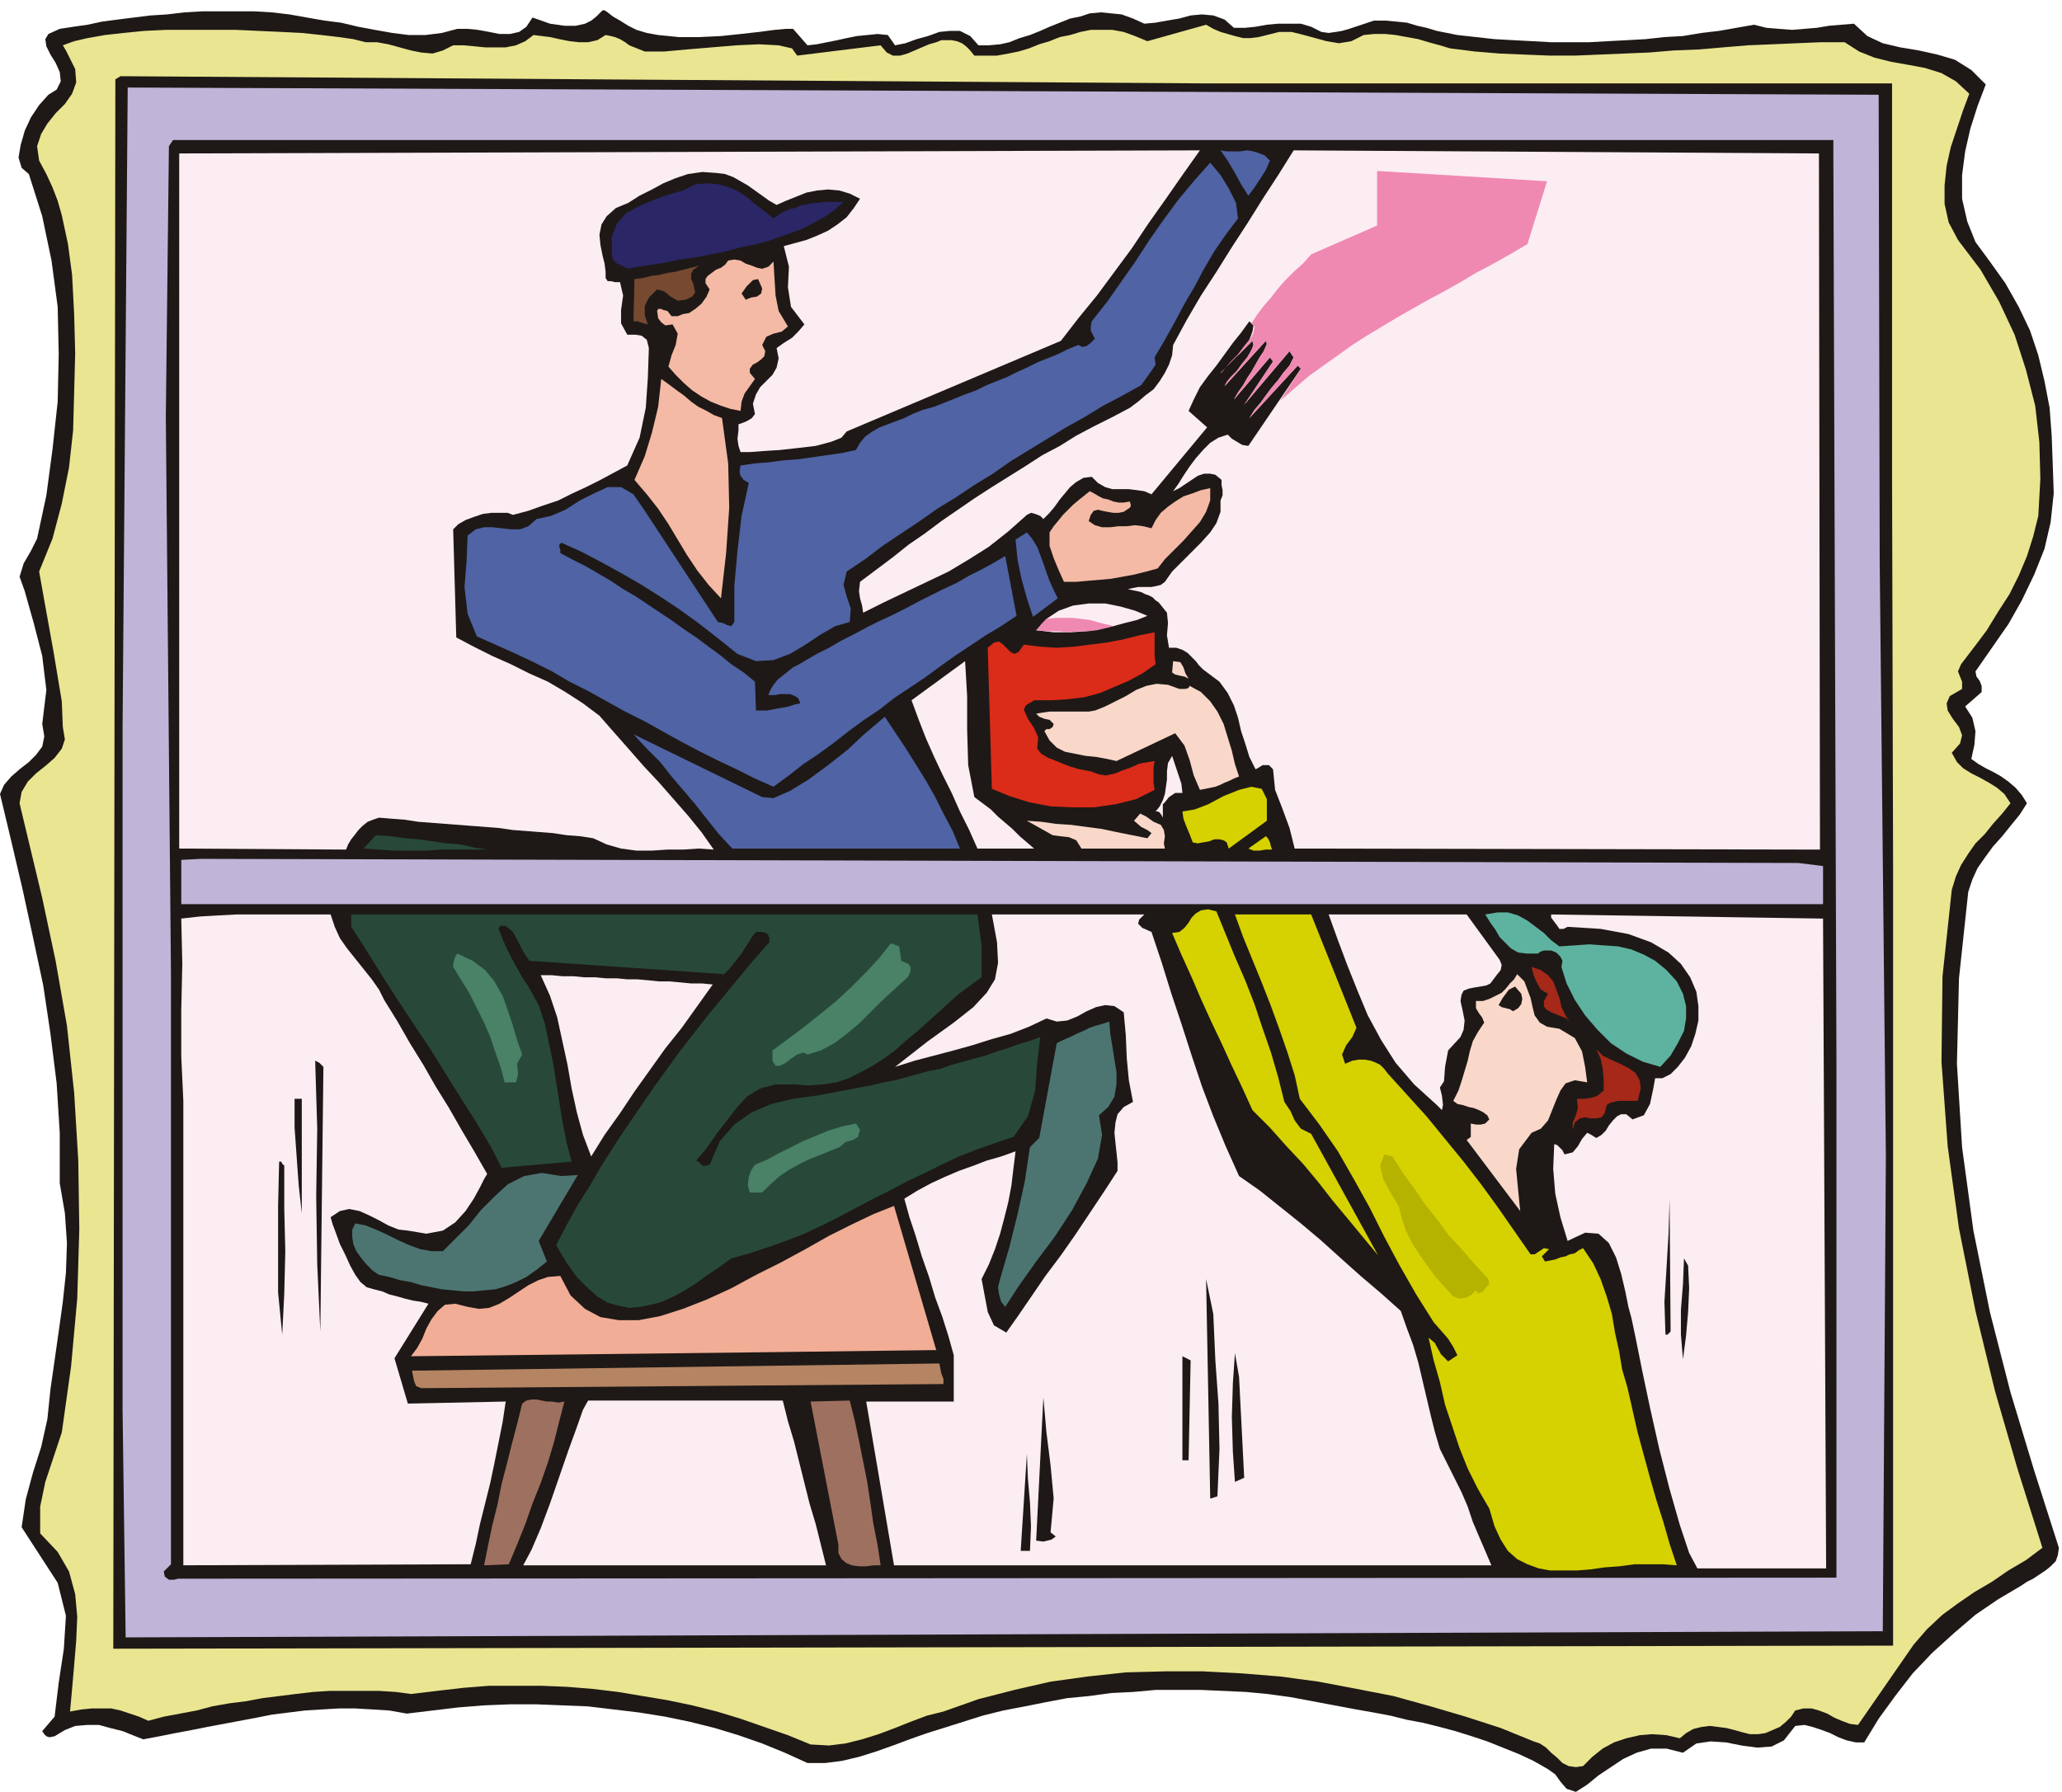
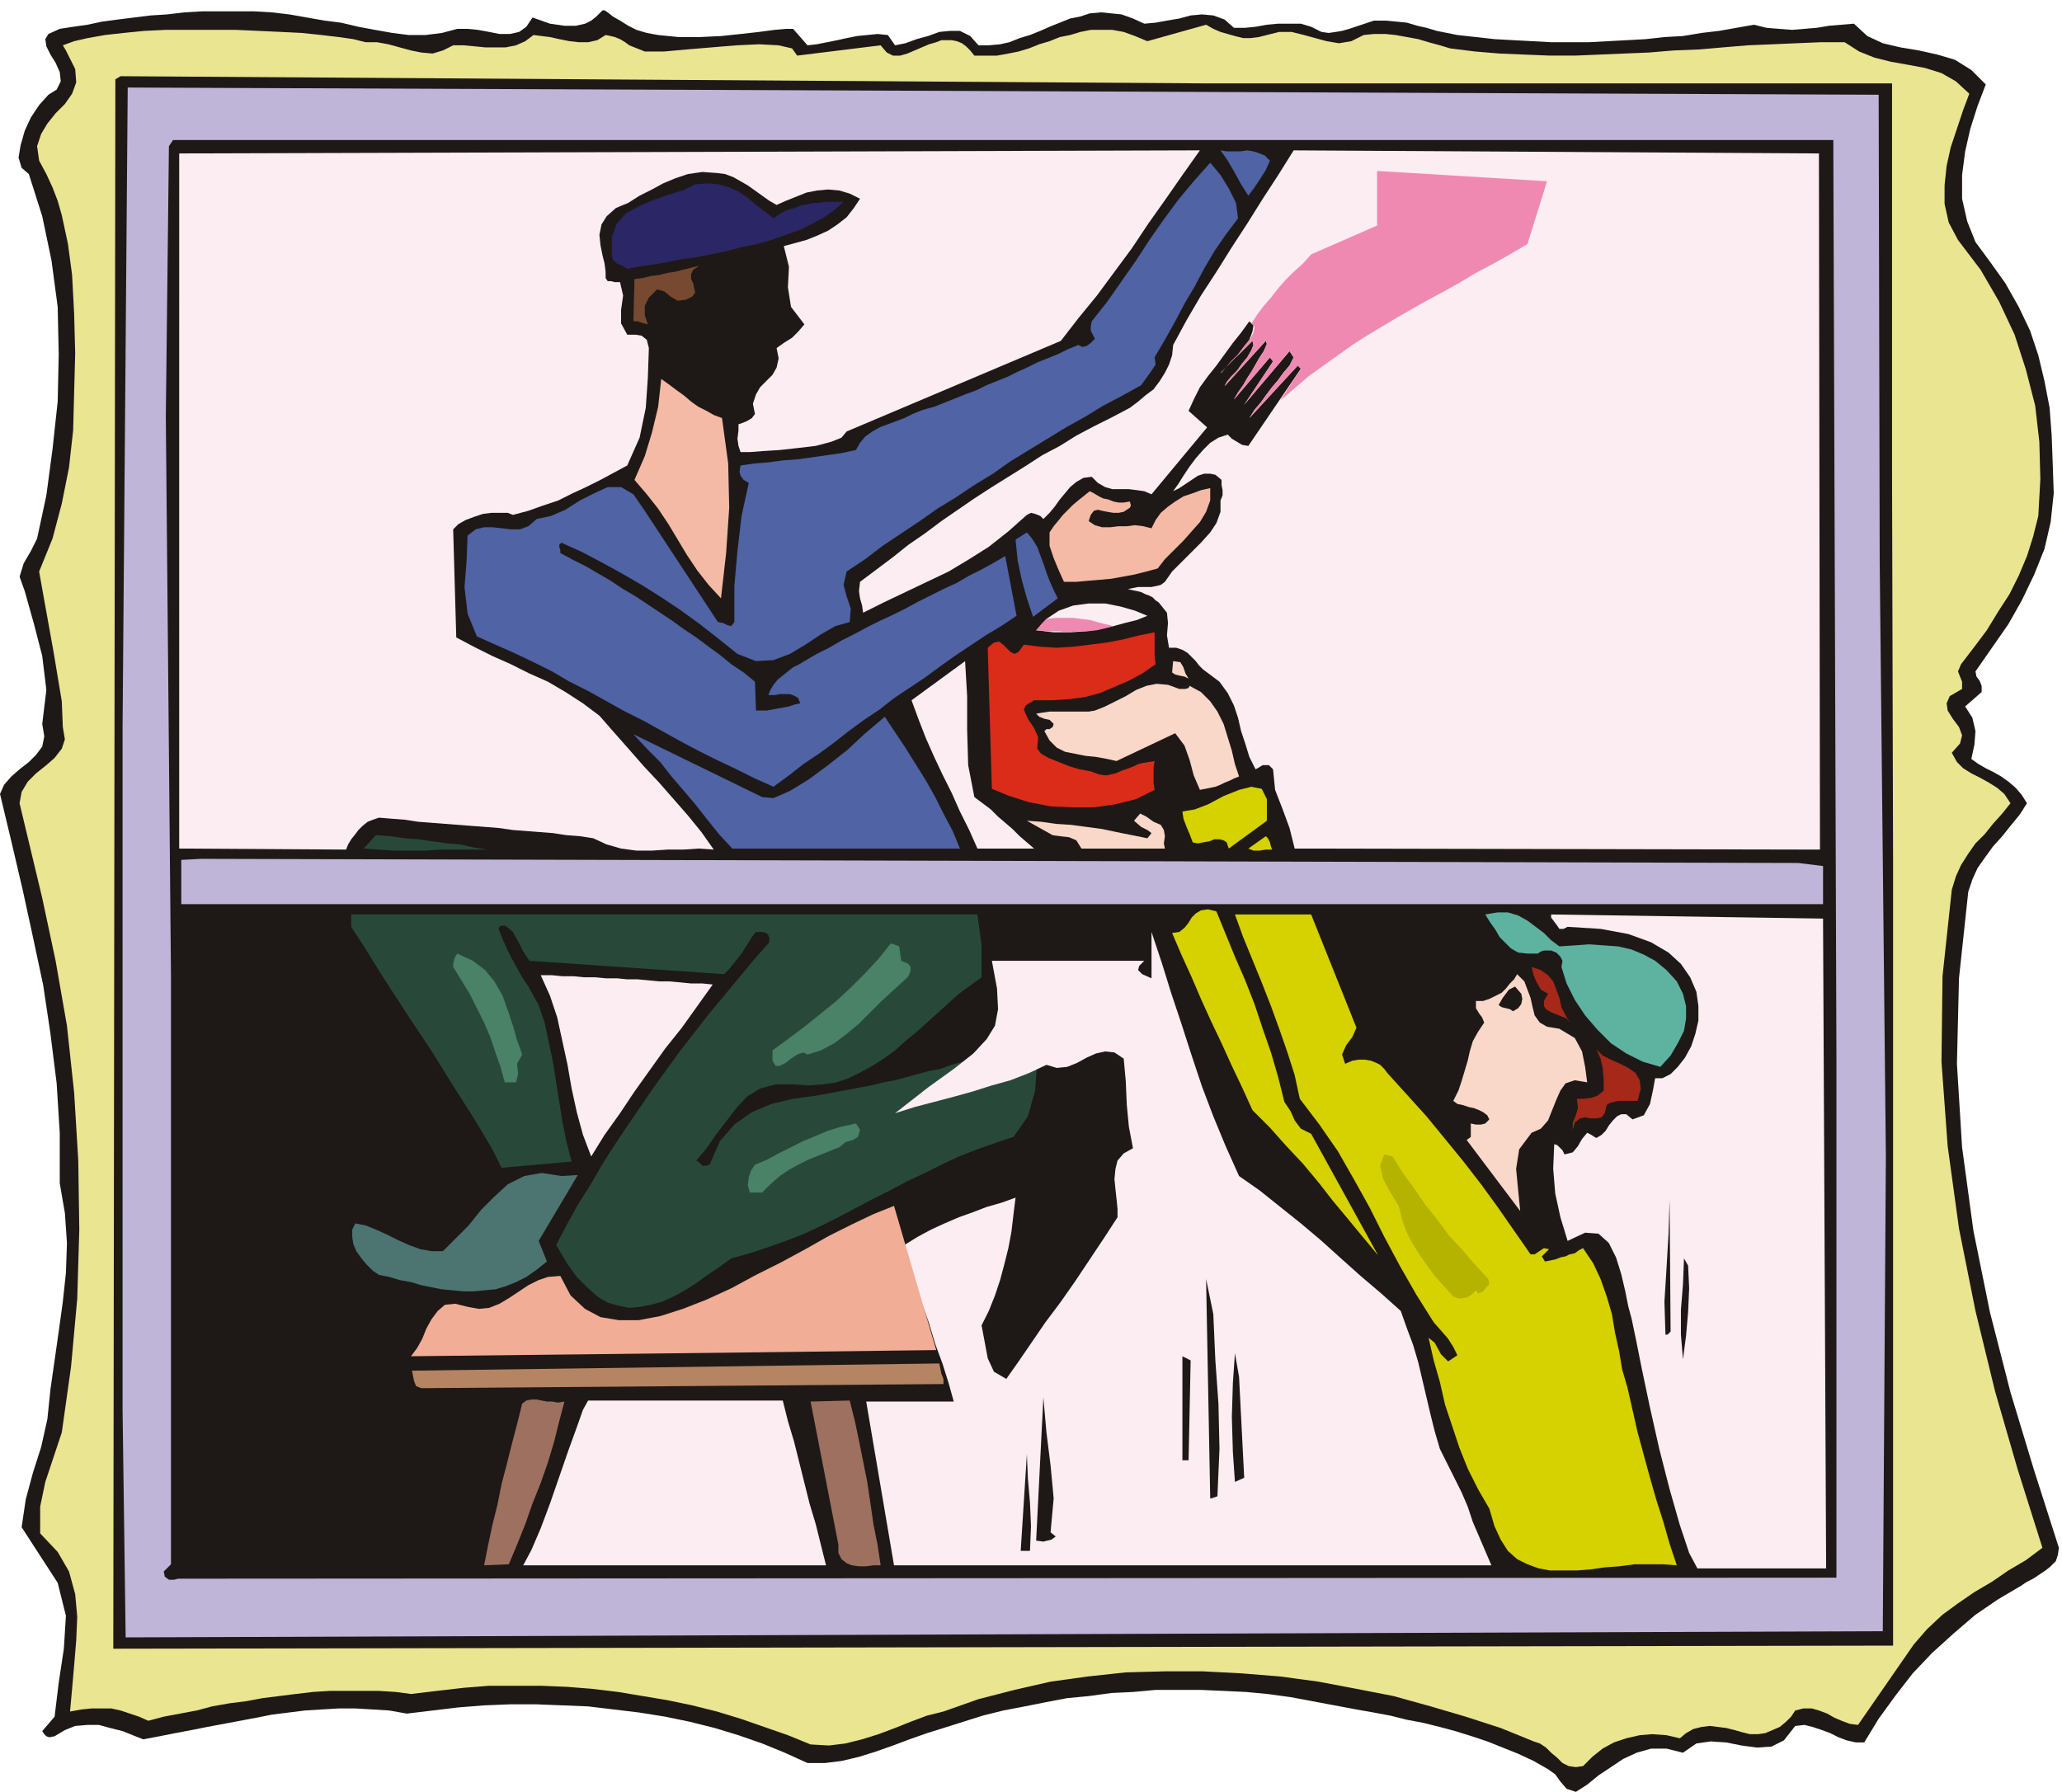
<svg xmlns="http://www.w3.org/2000/svg" fill-rule="evenodd" height="1.74in" preserveAspectRatio="none" stroke-linecap="round" viewBox="0 0 2002 1740" width="2.002in">
  <style>.pen1{stroke:none}.brush2{fill:#1e1916}.brush4{fill:#bfb5d8}.brush5{fill:#fcedf2}.brush6{fill:#4f63a5}.brush7{fill:#ef89b2}.brush9{fill:#f4baa5}.brush12{fill:#f9d8c9}.brush13{fill:#d6d100}.brush14{fill:#28493a}.brush16{fill:#498266}.brush17{fill:#a52819}.brush18{fill:#4c7572}.brush22{fill:#9e7060}</style>
  <path class="pen1 brush2" d="m770 28 14 16 9-1 10-2 10-2 9-2 10-2 10-1 10-1 10 1 7 10 10-2 11-4 11-3 11-4 10-1h10l10 5 8 9h10l11-1 9-2 10-4 10-3 10-4 9-4 10-4 10-4 10-2 9-3 11-1 10 1 10 1 11 4 11 5 11-1 11-2 12-2 11-3 11-1 11 1 11 4 9 8h11l10-1 11-2 11-1h22l10 3 10 5 7 1 7-1 6-1 7-2 6-2 6-2 6-2 6-2h11l11 1 10 1 10 3 9 2 10 3 10 2 10 2 18 2 18 2 18 1 19 1 18 1h37l18-1 19-1 18-1 18-2 18-1 18-3 17-2 17-3 17-3 12 3 12 1 13 1 12-1 12-1 12-2 12-1 12-1 13 12 15 7 17 4 18 3 18 4 17 5 16 10 14 14-8 21-7 22-5 22-3 23v23l5 22 8 20 14 19 15 21 13 23 11 23 8 24 6 25 5 26 2 27 1 27 1 29-3 28-6 26-10 25-12 25-13 23-16 23-16 23 1 5 3 4 2 5v6l-16 14 7 11 3 13-1 13-3 14 7 5 7 4 8 4 7 4 7 5 7 6 6 7 5 8-7 11-9 11-8 10-9 10-8 11-7 10-5 11-4 12-9 84-2 83 5 81 11 81 16 79 20 78 23 76 24 75-1 7-2 6-5 5-5 4-6 4-6 4-6 3-6 4-22 13-22 15-21 18-21 19-19 20-17 22-16 22-14 23h-8l-9-2-8-3-8-4-8-3-9-3-8-2-9 1-11 14-12 6-14 1-15-2-15-3-15-1-14 2-13 9-16-4h-15l-14 4-13 6-12 8-12 8-11 9-11 7-9-3-6-7-5-7-7-5-14-8-15-7-15-6-15-6-15-5-16-5-15-4-16-4-16-3-16-4-16-3-17-3-16-3-16-3-16-3-16-3-22-3-21-2-22-1-22-1h-44l-22 2-21 1-22 3-21 2-21 4-20 4-21 4-20 5-19 6-19 6-16 5-17 6-16 6-17 6-16 5-17 4-16 2h-17l-22-10-22-9-23-8-23-7-24-6-24-5-25-4-25-3-25-3-25-1-25-1h-26l-25 1-25 2-25 3-25 3-17-3-16-1-17-1h-16l-17 1-16 1-16 2-16 2-15 3-16 3-16 3-16 3-15 3-16 3-15 3-16 3-10-4-10-4-12-3-11-3H85l-12 1-10 4-10 6-5 1-3-1-2-2-2-3 12-14 4-33 5-33 2-32-8-32-35-54 4-27 7-26 8-25 6-27 3-29 4-28 4-28 4-29 3-28 1-29-2-29-5-29v-49l-3-48-6-48-7-47-10-47-10-46-11-47-11-46 4-9 7-8 8-7 9-7 7-7 6-8 2-10-2-12 4-33-4-33-8-31-9-32-5-14 4-13 7-12 6-12 9-42 6-45 5-46 1-46-1-46-6-45-9-43-13-41-7-6-3-10 2-12 4-14 6-13 8-12 9-10 8-5 4-8-1-9-4-9-5-8-4-8-1-7 3-5 11-5 13-2 14-2 14-3 15-2 16-2 16-2 16-1 17-2 17-1h51l17 1 17 2 17 3 17 3 16 2 17 4 16 3 17 3 16 2h16l16-2 15-4h10l10 1 11 2 10 2h10l9-2 7-5 6-9 17 6 14 2h11l9-2 6-3 5-4 3-3 3-3h2l3 2 5 4 7 4 8 5 8 4 10 3 11 2 20 2h20l21-1 19-2 18-2 15-2 11-1h7z" />
  <path class="pen1" style="fill:#eae591" d="m1230 34 12-3h12l12 3 11 3 11 3 12 2 12-2 12-6 10-1h11l10 1 11 2 11 2 10 3 11 3 10 3 24 3 24 2 24 1 25 1h24l24-1 24-1 24-1 24-2 25-1 23-2 24-2 24-1 23-1 24-1h23l14 9 15 6 16 4 17 3 16 3 16 5 14 8 13 12-6 16-6 18-6 18-4 18-2 19v18l4 18 9 17 22 29 18 31 15 32 11 34 9 35 4 35 1 36-2 36-5 20-6 19-8 19-9 18-11 17-11 18-12 16-13 17-3 7 2 5 2 5v7l-12 7-3 7 1 7 5 8 6 8 3 8-2 8-8 9 5 9 6 6 8 5 8 4 9 5 8 5 7 6 6 9-8 10-9 10-8 10-9 9-7 10-7 11-5 11-4 13-9 84-1 83 6 82 11 80 16 80 19 78 22 76 24 76-16 12-17 10-16 11-17 10-16 11-15 11-15 14-13 15-54 78-8-1-8-3-7-3-7-4-8-3-7-2h-8l-8 2-4 6-5 5-6 5-7 3-7 3-7 1h-8l-8-2-7-2-8-2-8-1-8-1-8 1-8 2-7 4-6 5-13-3-14-1-12 1-13 3-12 4-11 6-10 8-9 9-7 1-7-1-6-3-5-5-6-5-5-5-6-4-6-2-32-13-34-11-34-10-36-10-36-7-37-7-37-5-37-3-38-2h-37l-38 1-37 4-36 5-35 8-35 9-34 12-16 4-16 6-15 6-16 6-16 5-16 4-16 2-18-1-22-9-23-8-23-8-23-7-24-6-24-5-24-4-24-4-25-3-25-2-25-1h-50l-25 2-26 3-25 3-15-2-16-1h-48l-16 1-17 2-16 2-16 2-16 3-16 2-17 3-15 4-16 3-16 3-15 4-9-4-9-3-9-3-9-2H89l-10 1-11 2 2-22 2-23 2-24 1-23-2-22-6-22-11-19-17-18v-26l5-24 8-24 8-24 9-64 6-66 2-67-1-67-4-66-7-65-11-63-13-61-22-92 2-11 6-10 8-8 10-8 8-7 7-9 3-9-2-12-1-25-8-48-9-50-5-28 13-32 9-34 7-35 4-36 1-37 1-38-1-38-2-38-2-15-2-15-3-14-3-14-4-14-5-13-6-13-7-13-2-14 4-12 6-10 8-10 9-9 7-10 4-11-1-13-3-6-3-6-3-6-3-5 11-4 13-3 17-3 18-2 20-2 21-1h68l22 1 22 1 20 1 19 2 17 2 14 2 12 3h11l11 2 11 3 11 3 10 2 11 1 10-3 10-5h10l11 1 10 1h20l10-2 9-4 8-6 8 1 8 1 9 2 10 2 9 1h9l9-2 8-5 5 1 4 1 5 2 5 3 4 3 5 2 5 2 5 2h19l22-2 24-2 24-2 22-1 19 1 13 3 5 7 81-10 6 7 6 3h7l7-2 7-3 7-3 7-3 7-2 5-2h10l5 1 5 2 4 3 4 4 4 5h22l11-2 10-2 10-3 10-4 10-3 10-4 10-2 10-3 10-2h21l11 2 11 4 12 5 57-16 7 4 7 3 7 2 7 2 8 2h7l8-1 8-2z" />
  <path class="pen1 brush2" d="M1837 81v380l1 378v759l-1728 3 2-1524 5-3 1055 7h665z" />
  <path class="pen1 brush4" d="m1824 92 1 453 6 578-3 461-1706 6-3-221V707l5-622 1700 7z" />
  <path class="pen1 brush2" d="m1780 149 3 880v503l-1610 1-4 1h-5l-4-3-1-5 7-7V947l-5-542 3-263 4-6h1612v13z" />
  <path class="pen1 brush5" d="m1165 146-17 24-16 23-17 24-16 24-17 23-17 23-18 22-17 22-208 88-5 6-10 4-15 4-17 2-18 2-16 1-13 1h-9l-2-6-1-7 1-8v-6l3-1 5-2 5-3 3-4-2-10 3-9 4-7 6-6 6-6 4-7 2-9-2-10 7-5 8-5 6-6 6-7-13-17-3-19 1-20-5-20 11-3 11-3 10-4 11-5 9-6 9-7 7-9 6-9-10-5-10-3-11-1-11 1-10 2-10 4-10 4-9 4-7-4-7-5-7-5-7-5-7-4-7-4-8-3-8-1-14-1-14 2-12 4-12 5-11 6-12 6-11 7-12 5-9 8-5 8-2 10 1 10 2 10 2 8 1 8v6l2 3h3l4 1h5l3 13-2 14v13l6 11h8l6 1 5 4 2 8-1 29-2 29-6 29-12 27-13 7-13 7-14 7-13 6-14 7-15 5-14 5-15 4-5-2h-16l-8 1-9 3-8 3-7 4-5 5 3 105 17 9 18 9 18 8 18 9 18 8 17 10 17 11 16 12 14 16 15 17 14 16 15 16 14 16 14 16 13 16 12 17-15-1-15 1h-15l-15 1h-15l-15-2-14-4-13-6-13-2-13-1-13-2-13-1-13-1-13-1-14-2-13-1-13-1-13-1-13-1-13-1-13-1-13-2-13-1-12-1-6 2-5 2-5 4-4 4-3 4-4 5-3 5-2 5-162-1V149l991-3z" />
  <path class="pen1 brush6" d="m1233 156-4 9-5 8-6 9-6 8-7-11-6-11-7-12-7-10 6 1h13l7-1 6 1 6 2 5 2 5 5z" />
  <path class="pen1 brush5" d="m1767 825-510-1-5-20-7-19-7-18-2-20-4-4h-6l-5 3-2 1-6-12-4-13-4-12-3-13-4-12-6-12-8-11-12-9-4-3-4-4-3-4-4-4-4-4-5-3-6-2h-7l-2-12 1-12-1-10-8-10-3-2-3-3-4-2-3-1-4-2-4-1-5-1-4-1 5-1 5-1h13l5-1 4-1 4-3 7-10 9-9 10-10 9-9 9-10 6-9 4-11v-11l2-5v-5l-1-5v-5l-6-5-5-1h-6l-6 2-6 4-6 4-6 4-6 3 5-7 5-8 6-9 6-8 7-8 7-7 8-5 9-3 4 4 5 3 5 3 6 1 51-75-3-3-47 51 5-8 6-7 5-7 6-8 6-7 5-7 6-7 4-8-4-6-44 52 28-42-3-4-35 41 4-7 5-7 4-7 4-6 4-7 4-7 4-6 3-7-1-3-40 44 2-4 4-5 6-6 5-7 5-6 4-7 2-5-1-4-31 31 4-4 5-5 7-7 6-8 6-8 3-8 1-6-4-4-8 11-8 10-8 11-8 11-8 10-8 11-6 12-5 11 18 16-54 65-7-3-7-1-8-1h-16l-7-2-7-4-6-6-8 1-7 4-6 5-5 6-5 6-5 7-5 6-6 6-3-3-5-2-4-1-4 2-18 16-19 15-19 12-20 12-21 10-21 10-21 10-20 10-1-7-2-7-1-7 1-9 16-12 16-12 15-12 16-11 16-12 16-11 16-11 17-11 16-10 16-10 17-11 17-9 16-10 17-9 18-9 17-9 8-6 7-6 8-6 6-8 5-8 4-8 3-9 1-10 13-24 14-24 15-23 15-24 15-23 15-24 15-23 15-24 510 3 1 676z" />
  <path class="pen1 brush7" d="m1273 247 64-28v-53l165 10-19 61-17 10-16 9-17 9-15 9-16 9-15 8-16 9-14 8-15 9-15 9-14 9-14 10-14 10-14 10-14 12-14 12 20-31-3-3-47 51 5-8 6-7 5-7 6-8 6-7 5-7 6-7 4-8-4-6-44 52 28-42-3-4-35 41 4-7 5-7 4-7 4-6 4-7 4-7 4-6 3-7-1-3-40 44 2-4 4-5 6-6 5-7 5-6 4-7 2-5-1-4-31 31h1l4-5 5-6 7-7 6-8 6-7 3-6 1-6-3-3 6-9 6-8 7-8 7-9 7-8 8-8 9-8 8-9z" />
  <path class="pen1 brush6" d="m1202 212-12 16-11 16-10 17-9 17-10 17-9 17-10 18-10 17 1 7-4 6-5 7-5 7-18 10-19 10-18 11-18 10-18 11-18 11-18 11-17 12-18 11-18 12-18 11-17 12-18 12-18 12-17 13-18 12-3 13 3 11 4 12-1 13-14 4-14 8-15 10-15 9-16 6-17 1-18-7-20-16-18-14-18-13-18-12-19-12-19-11-20-11-19-10-20-9-2 2v2l1 3v3l13 7 12 6 12 7 12 7 12 8 12 7 12 8 12 8 12 8 11 8 12 8 12 9 11 8 11 9 12 8 11 9 1 28h10l6-1 5-1 6-1 5-1 6-2 5-1-2-5-3-2-5-2h-10l-4 1h-7l2-5 3-5 4-5 5-4 5-4 5-4 6-3 5-3 12-7 12-6 12-7 12-6 13-7 12-6 13-6 12-6 13-7 12-6 12-6 13-6 12-7 12-6 11-6 12-7 11 58-15 10-15 9-15 10-15 10-14 10-15 11-15 10-15 10-14 11-15 10-15 11-14 11-15 11-15 10-14 11-15 11-18-8-18-9-19-9-18-9-17-9-18-10-18-10-18-9-18-10-18-10-18-9-17-10-18-9-19-9-18-8-18-8-9-22-3-26 2-25 1-25 8-6 8-2h8l9 1 9 1h9l8-3 8-7 14-3 14-6 14-9 14-7 13-6h13l12 7 11 16 71 108 5 1 4 2 4 1 3-4v-35l3-34 4-34 7-32-5-3-3-4-1-4 1-6 14-2 13-1 15-2 14-1 14-2 14-2 14-2 14-3 4-7 5-6 7-5 7-4 8-3 8-3 8-3 8-4 10-4 11-3 10-4 10-4 10-4 11-4 10-5 10-4 10-4 10-5 9-4 10-5 10-4 10-4 10-5 10-4 4 2 4-1 4-3 4-4-2-4-2-4v-4l1-5 15-19 14-20 14-20 13-20 14-20 14-19 15-18 16-18 10 12 8 13 7 14 2 15z" />
  <path class="pen1" style="fill:#2b2666" d="m751 212 3-2 4-3 4-2 5-2 5-1 4-2 3-1h2l4-1 5-1h5l5-1h19l-9 8-10 7-11 6-12 6-14 5-14 5-14 4-15 3-15 4-15 3-15 3-15 2-14 3-13 2-13 2-11 2-5-3-5-2-4-4-1-5v-17l5-13 9-10 13-7 14-6 14-5 14-4 12-6 12-1 11 1 10 3 9 4 9 6 8 7 8 6 9 7z" />
-   <path class="pen1 brush9" d="m751 254 1 17 1 16 3 15 9 15-6 5-8 2-7 3-4 8 3 6-1 5-3 3-4 3-4 2-3 4v4l5 6-5 7-5 7-3 8-1 9-10-2-9-3-10-4-9-5-9-6-8-7-8-8-7-8 3-11 4-10 2-11-5-9-7 1-4-3-3-4-1-7 1-2h3l2 1 4 1 4 5h6l5-2 6-1 6-4 6-5 5-7 3-7-4-6v-4l2-3 4-3 4-3 5-2 4-3 3-4 6-1 6 1 5 3 6 2 5 2 5 1 6-2 5-5z" />
  <path class="pen1" style="fill:#774930" d="m679 258-6 4-2 4v5l2 4 1 5 1 4-3 4-6 3-8 1-7-4-6-5-7-2-8 8-4 8v9l3 9-4-1-3-1-3-1h-4l1-41 8-1 8-2 8-1 8-2 7-1 8-2 8-2 8-2z" />
  <path class="pen1 brush2" d="m740 280-1 5-4 3-6 1-5 2-4-6 5-7 6-6 5-1 4 9z" />
  <path class="pen1 brush9" d="m701 406 6 44 1 43-3 44-5 44-12-13-11-14-10-15-9-15-9-15-10-15-11-14-12-14 10-23 7-23 6-25 3-27 7 5 8 6 7 5 7 6 7 5 8 4 7 4 8 3zm474 68v12l-4 11-6 10-8 9-8 9-9 9-9 9-7 9-11 3-12 3-11 2-11 2-11 1-12 1-11 1h-12l-5-11-5-12-4-12v-13l4-6 5-6 4-5 5-5 5-5 6-5 5-4 5-4 4 2 5 3 4 2 5 1 5 2 5 1h5l6-1 1 4-1 2-3 2-3 2-5 1h-5l-6-1-5-1-4-1-4 1-3 4-2 6 6 4 7 2h8l8-1h8l8-1 8 1 8 2 4-8 5-7 7-6 7-5 8-5 9-3 8-3 9-2z" />
  <path class="pen1 brush6" d="m1027 581-24 18-6-18-5-18-4-19-2-20 11-7 5 6 5 8 3 8 3 8 3 9 3 8 4 9 4 8z" />
  <path class="pen1 brush5" d="m1114 598-10 4-12 3-11 3-13 3-14 2-15 1h-16l-17-2 10-11 12-8 14-5 15-2h16l15 3 14 4 12 5z" />
  <path class="pen1 brush7" d="m1016 601 9-1h17l8 1 8 1 7 2 8 2 8 2-8 2-8 2-9 1h-9l-9 1-10-1h-11l-11-1 3-3 2-3 3-3 2-2z" />
  <path class="pen1" style="fill:#db2b19" d="M1121 614v23l1 8-13 9-13 7-14 6-14 6-15 4-16 2-16 1h-17l-3 2-2 1-3 2-2 4 4 9 6 9 4 9-1 11 4 5 7 4 10 4 10 4 10 3 11 2 8 3 7 1 9-2 7-3 6-2 5-2 4-2 4-1 6-1 6-1-1 6v15l1 7-18 9-20 5-21 3h-21l-21-1-21-4-19-6-17-7-4-137 6-5 5-1 4 3 4 4 3 3 4 2 4-2 5-7 16 2 16 1 16-1 16-2 16-2 16-3 16-4 15-3z" />
  <path class="pen1 brush5" d="m946 774 8 6 8 6 7 7 7 6 7 6 7 7 7 6 7 6h-55l-8-18-9-18-8-18-9-18-8-17-8-18-7-18-7-19 52-38 2 34v33l1 34 6 31z" />
  <path class="pen1 brush12" d="m1154 659-4-2-5-1-4-1-3-2 1-11 7 1 3 5 2 6 3 5zm1 7 11 6 9 9 7 10 6 12 4 13 4 13 3 13 4 12-5 2-4 2-5 2-4 2-5 2-5 1-5 1-5 1-6-14-4-15-5-14-9-12-57 27-9-2-11-2-10-1-10-2-10-2-8-4-7-7-5-9 2-2h3l3-2 1-3-4-4-5-1-5-2-3-3 6-1 7-1h38l6-1 10-4 10-5 10-5 10-6 10-4 10-2 11 1 11 4h6l3-1 1-2z" />
  <path class="pen1 brush6" d="M932 824H711l-13-14-12-15-11-14-11-13-12-14-11-14-13-13-13-14 125 61 11 1 16-7 18-11 19-14 19-15 16-15 13-11 7-6 10 15 10 15 10 16 10 16 9 16 8 16 9 17 7 17z" />
-   <path class="pen1 brush5" d="M1148 770h-7l-6 4-4 5-2 2v13l-1-2-2-3-2-1h-2l4-5 3-6 2-6 1-7 1-7v-8l1-8 4-7 3 9 3 9 3 9 1 9z" />
  <path class="pen1 brush13" d="m1230 797-37 27-2-6-3-2-4-1h-5l-5 2-6 1-5 1-5-1-3-8-3-7-3-8-1-7 12-2 13-5 15-8 15-6 12-3 10 2 5 10v21z" />
  <path class="pen1 brush12" d="M1131 824h-81l-5-8-7-3-9-1-7-1-25-14 14 1 14 2 15 1 15 2 15 2 14 3 15 3 15 3 4-5-4-3-6-3-7-6 6-7 6 3 7 5 7 3 3 5 1 6-1 7 1 5z" />
  <path class="pen1 brush14" d="M473 825h-45l-15 1h-30l-15-1-15-1 12-13 14 1 14 2 13 1 14 2 14 2 13 1 13 3 13 2z" />
  <path class="pen1 brush13" d="M1235 825h-6l-6 1h-6l-5-2 17-12 2 2 2 4 1 4 1 3z" />
  <path class="pen1 brush4" d="M1770 878H176v-43l19-1 1551 4 24 3v37z" />
  <path class="pen1 brush13" d="m1247 1070 6 9 4 9 6 8 10 5 65 118-15-18-14-17-15-18-14-18-15-18-16-17-16-18-17-17-10-22-10-21-10-22-10-21-10-22-9-21-10-22-9-21 7-1 5-4 4-5 3-5 4-4 5-3 7-1 8 2 9 22 9 22 10 23 9 23 8 24 8 23 7 24 6 24z" />
  <path class="pen1 brush13" d="m1306 1033 7-3 6-1h6l6 1 5 2 4 2 4 4 3 4 19 21 19 21 18 22 18 22 17 22 16 22 16 23 16 23h4l3-2 3-2 3-2 5 1-3 3-4 4 3 5 5-1 5-1 5-2 5-1 4-2 5-1 4-3 4-2 10 15 7 15 6 17 5 17 3 18 4 18 3 18 5 17 5 22 5 22 6 22 6 22 6 21 7 22 6 21 7 21-14-1h-27l-15 2-14 1-14 2-13 1h-26l-11-2-11-4-10-5-9-8-7-11-6-13-5-17-11-19-10-20-8-20-7-21-7-21-5-22-6-21-5-22 6 5 6 11 7 7 9-6-4-8-5-8-7-8-7-8-17-27-16-28-15-28-14-28-15-27-16-28-18-26-19-25-5-23-7-22-8-23-8-22-9-23-9-22-9-22-8-22h74l44 110-4 9-6 8-4 9 3 9z" />
-   <path class="pen1 brush5" d="m1456 932 2 5-1 5-4 5-3 4-3 4-4 2-6 1-6 1-5 1-5 2-2 4-1 6 2 9 2 10-1 9-3 7-12 13-3 16-1 14-4 6 2 8 1 9-1 5-5-5-22-20-18-21-14-22-13-24-10-24-10-25-9-24-9-25h134l32 44zM321 888l4 12 5 11 7 10 8 10 8 10 8 10 7 10 5 10 13 21 12 21 13 21 12 21 13 21 12 21 13 22 12 21-3 5-4 8-6 11-8 12-10 11-12 8-16 3-18-3-9-1-10-4-9-5-10-5-9-4-10-2-9 2-9 6 2 7 3 8 4 11 5 10 5 11 5 9 5 7 6 5 7 2 8 2 7 3 8 2 7 2 8 2 7 1 8 2-33 53 13 44 95-2-3 20-4 20-4 20-4 19-5 20-5 20-4 19-5 20-279 1v-451l-2-43v-45l1-45-1-44 18-2 17-1 19-1h91z" />
  <path class="pen1 brush14" d="m949 888 2 15 2 15v31l-11 8-11 8-10 9-11 10-10 9-10 9-11 9-10 9-11 8-11 7-11 6-12 6-12 4-13 2-14 1-14-1h-18l-15 4-13 8-10 11-10 13-10 13-9 13-10 12 3 2 3 3h3l4-1 10-23 14-16 17-12 19-8 21-5 22-3 22-4 21-4 11-2 12-3 11-2 11-3 11-3 11-3 11-2 11-4 11-3 11-3 11-3 11-4 10-3 11-4 10-3 11-4-3 25-2 27-7 25-14 20-18 6-17 6-18 7-17 8-16 8-17 8-17 9-16 8-17 9-17 9-16 8-17 8-18 7-17 6-18 6-18 5-11 8-12 8-11 8-11 7-11 6-11 5-11 3-10 2-11 1-10-2-11-3-10-6-10-9-10-10-10-14-10-17 10-19 11-20 12-19 11-19 12-19 12-18 13-19 13-19 13-18 13-18 14-18 14-18 15-18 14-17 15-18 15-17v-4l-1-3-2-2-4-1h-6l-4 5-3 5-4 6-3 5-4 5-4 5-4 5-5 5-189-13-6-9-5-10-5-9-7-6h-5l-1 1-1 2 4 10 4 9 5 10 5 9 5 9 6 9 5 9 5 9 6 18 4 19 4 19 3 19 3 19 3 19 4 20 5 19-68 6-9-18-16-27-21-33-23-37-24-36-22-34-18-29-13-20v-12h608z" />
-   <path class="pen1 brush5" d="m1118 905 10 30 9 29 10 30 10 31 10 30 11 29 12 29 13 29 20 14 20 16 20 16 19 16 20 18 19 17 20 17 19 17 6 17 6 16 5 17 4 17 4 17 4 17 4 16 5 17 7 14 7 14 7 14 6 14 5 15 6 14 6 14 6 14H868l-27-159h85v-45l-5-18-6-19-7-19-6-20-7-20-6-20-6-18-5-18 13-8 13-7 13-6 14-6 14-5 13-5 14-4 14-5-2 16-2 17-3 16-4 16-4 15-5 15-6 15-7 14 3 16 3 16 6 13 12 7 12-17 13-19 13-19 15-20 14-20 14-21 14-21 13-20v-8l-1-10-1-9-1-10 1-10 2-8 6-7 9-5-4-21-2-21-1-23-2-22-9-6-9-1-9 2-9 4-9 5-10 4-10 1-10-3-17 8-18 7-18 5-19 6-18 5-19 5-19 5-19 6 32-25 25-18 19-15 13-14 8-13 3-16-1-20-5-27h148l-5 5-1 4 4 4 9 4z" />
+   <path class="pen1 brush5" d="m1118 905 10 30 9 29 10 30 10 31 10 30 11 29 12 29 13 29 20 14 20 16 20 16 19 16 20 18 19 17 20 17 19 17 6 17 6 16 5 17 4 17 4 17 4 17 4 16 5 17 7 14 7 14 7 14 6 14 5 15 6 14 6 14 6 14H868l-27-159h85l-5-18-6-19-7-19-6-20-7-20-6-20-6-18-5-18 13-8 13-7 13-6 14-6 14-5 13-5 14-4 14-5-2 16-2 17-3 16-4 16-4 15-5 15-6 15-7 14 3 16 3 16 6 13 12 7 12-17 13-19 13-19 15-20 14-20 14-21 14-21 13-20v-8l-1-10-1-9-1-10 1-10 2-8 6-7 9-5-4-21-2-21-1-23-2-22-9-6-9-1-9 2-9 4-9 5-10 4-10 1-10-3-17 8-18 7-18 5-19 6-18 5-19 5-19 5-19 6 32-25 25-18 19-15 13-14 8-13 3-16-1-20-5-27h148l-5 5-1 4 4 4 9 4z" />
  <path class="pen1" style="fill:#5eb2a0" d="m1514 919 15-1 14-1 14 1 14 1 13 3 12 5 11 6 11 9 10 11 6 12 3 12v12l-2 12-6 12-7 12-10 11-17-5-16-8-15-10-13-13-12-14-10-15-8-16-5-16 1-6-2-4-4-4-5-2h-7l-3 1-3 2h-10l-9-1-7-4-5-5-6-6-4-7-5-7-5-8 12-2h10l10 3 9 5 8 6 8 6 7 7 8 6z" />
  <path class="pen1 brush5" d="M1773 1523h-125l-8-15-9-27-10-35-10-39-9-40-8-38-6-30-4-19-3-11-3-15-4-17-5-16-7-14-10-9-13-1-17 8-7-23-5-23-2-24 1-24 3 1 2 2 3 3 2 4 8-2 5-6 4-7 5-6 2 1 2 1 3 2 2 1 5-3 4-4 3-5 4-5 4-4 4-2h5l6 5 11-4 6-11 3-14 2-11h7l8-4 7-7 7-9 6-11 4-12 3-13v-14l-2-14-6-14-9-13-12-11-17-10-22-8-27-5-32-2-2 1-2 1h-4l-2-3-3-4-3-4v-3l264 4 3 631z" />
  <path class="pen1 brush16" d="m882 936 2 3v4l-2 5-3 3-11 10-12 11-11 11-11 11-12 10-12 9-13 7-13 4-4-2-6 2-6 4-5 4-6 3h-4l-3-5v-10l15-11 16-12 15-12 16-13 14-13 14-14 13-14 12-15 8 3 1 7 1 7 7 3zm-375 88-5 9 1 10-2 8h-11l-4-15-5-14-5-15-6-14-7-14-7-14-8-13-8-13v-3l1-4 1-3 2-3 15 7 12 9 9 11 8 14 5 14 5 15 4 14 5 14z" />
  <path class="pen1 brush17" d="m1524 993-3-4-5-2-5-2-5-2-5-3-2-3v-5l4-7-7-4-4-7-3-7-2-8 9 3 7 5 5 6 3 8 3 8 2 9 4 8 4 7z" />
  <path class="pen1 brush12" d="m1514 999 15 9 7 13 3 15 2 15-12-2-9 3-5 7-4 9-4 10-4 10-7 8-9 4-12 16-3 19 2 21 2 20-52-69 4-3v-13l5 1h5l4-1 4-4-2-4-4-3-4-2-5-2-5-1-6-2-5-1-4-3 5-10 3-9 3-10 3-10 2-9 3-10 5-9 6-9-2-5-3-4-3-5v-7h7l6-2 6-3 6-3 4-4 4-5 4-4 3-5 7 7 3 8 3 8 2 9 2 8 5 7 7 4 12 2z" />
  <path class="pen1 brush5" d="m692 956-15 21-15 21-16 20-15 21-15 21-14 21-15 21-13 21-8-21-6-22-5-23-4-23-5-23-5-23-7-21-9-20h11l10 1h11l10 1h11l10 1h11l10 1h10l11 1 10 1h10l11 1 10 1h11l10 1z" />
  <path class="pen1 brush2" d="m1477 965 1 5-1 5-3 4-5 3-3-2-4-1-4-1-3-2 4-7 6-8 6-3 6 7z" />
-   <path class="pen1 brush18" d="m1067 1083 3 19-4 23-11 24-14 26-17 26-18 24-17 24-13 20-4-5-2-7-1-7 2-8 9-31 8-32 7-32 5-33 9-9 17-92 6-3 7-3 6-3 7-3 6-3 6-2 7-2 6-2 1 12 2 12 2 13 2 12v12l-2 12-6 10-9 8z" />
  <path class="pen1 brush17" d="M1590 1069h-19l-4 1-4 1-3 2-2 8-3 4-5 1h-6l-5-1-5 1-5 4-2 7v-7l3-7 2-7-1-9h7l7-1 6-2 6-5v-11l-1-11-2-9-4-9 6 6 8 4 9 4 8 4 7 5 4 7 1 8-3 12z" />
  <path class="pen1 brush2" d="m314 1036-3 257-3-65-1-66 1-66-2-66 2 1 2 1 2 2 2 2zm-21 142-3-27-2-28-2-28v-28h7v111z" />
  <path class="pen1 brush16" d="m835 1097-2 7-5 3-7 2-6 5-10 4-10 4-10 4-10 5-9 5-9 6-9 8-8 8h-12l-2-7 1-8 2-6 4-6 12-5 11-6 12-6 12-6 12-5 12-5 13-4 14-3 4 6z" />
  <path class="pen1" style="fill:#b5b200" d="m1352 1123 10 16 11 15 11 16 12 15 11 15 13 14 12 14 13 14 1 5-3 3-3 4-5 2-2-3-4 4-5 3-7 1-6-2-9-10-9-10-8-11-7-10-7-11-6-12-4-12-3-12-8-13-7-13-3-13 4-11 8 2z" />
  <path class="pen1 brush2" d="M276 1132v42l1 41-1 41-2 40-4-41v-84l1-43h2l1 2 1 1 1 1z" />
  <path class="pen1 brush18" d="m531 1225-10 8-10 7-10 5-10 4-10 3-11 1-10 1h-10l-10-1-11-1-10-2-10-2-10-3-11-2-10-3-10-2-6-4-6-6-5-6-5-7-3-7-1-7v-7l3-6 10 2 10 4 11 5 10 5 11 5 11 4 11 2h11l12-12 13-13 12-15 13-13 13-12 16-8 17-3 19 3 16-1-38 64 8 20z" />
  <path class="pen1 brush2" d="m1622 1293-1 1-1 1-1 1h-2l-1-32 2-32 2-34 1-33 1 128z" />
  <path class="pen1" style="fill:#f2ad96" d="m751 1313-352 4 6-8 5-9 4-10 5-9 6-8 7-6 10-1 12 3 11 2 10-1 10-4 10-6 9-6 9-6 10-5 9-3 12-1 10 19 14 13 15 8 18 3h19l21-4 22-7 23-9 24-11 24-13 24-12 24-13 23-13 22-11 21-10 20-8 41 140-158 2z" />
  <path class="pen1 brush2" d="m1639 1229 1 22-1 23-2 23-3 23-2-24v-24l2-25 1-25 4 7zm-464 226-4-213 7 34 2 45 3 42 1 44-2 46-6 2h-1zm-27-37v-101l8 4-2 97h-6z" />
  <path class="pen1" style="fill:#b58463" d="m409 1348-5-2-2-5-1-5-1-5 512-7 1 5 1 5 2 5v5l-507 4z" />
  <path class="pen1 brush2" d="m1199 1314 4 23 5 98-9 4-2-29-1-34 1-33 2-29zm-193 182 7-139 3 34 4 32 3 32-3 33 5 4-4 3-8 2-7-1z" />
  <path class="pen1 brush22" d="m548 1361-5 19-5 20-6 20-7 20-8 20-7 20-8 20-8 19-24 1 4-20 4-19 5-20 4-20 5-19 5-20 5-19 5-20 4-3 5-1h5l5 1 5 1h5l6 1 6-1z" />
  <path class="pen1 brush5" d="M802 1520H508l8-15 9-21 9-24 9-26 9-26 8-22 6-17 5-9h189l5 20 6 20 5 20 5 20 5 20 6 20 5 20 5 20z" />
  <path class="pen1 brush22" d="M855 1520h-7l-7 1h-7l-7-1-5-2-5-4-3-6v-8l-27-139 38-1 5 20 4 19 4 20 4 20 3 20 3 21 4 20 3 20z" />
  <path class="pen1 brush2" d="m997 1412 1 24 2 23 1 23-1 24h-9l6-94z" />
</svg>